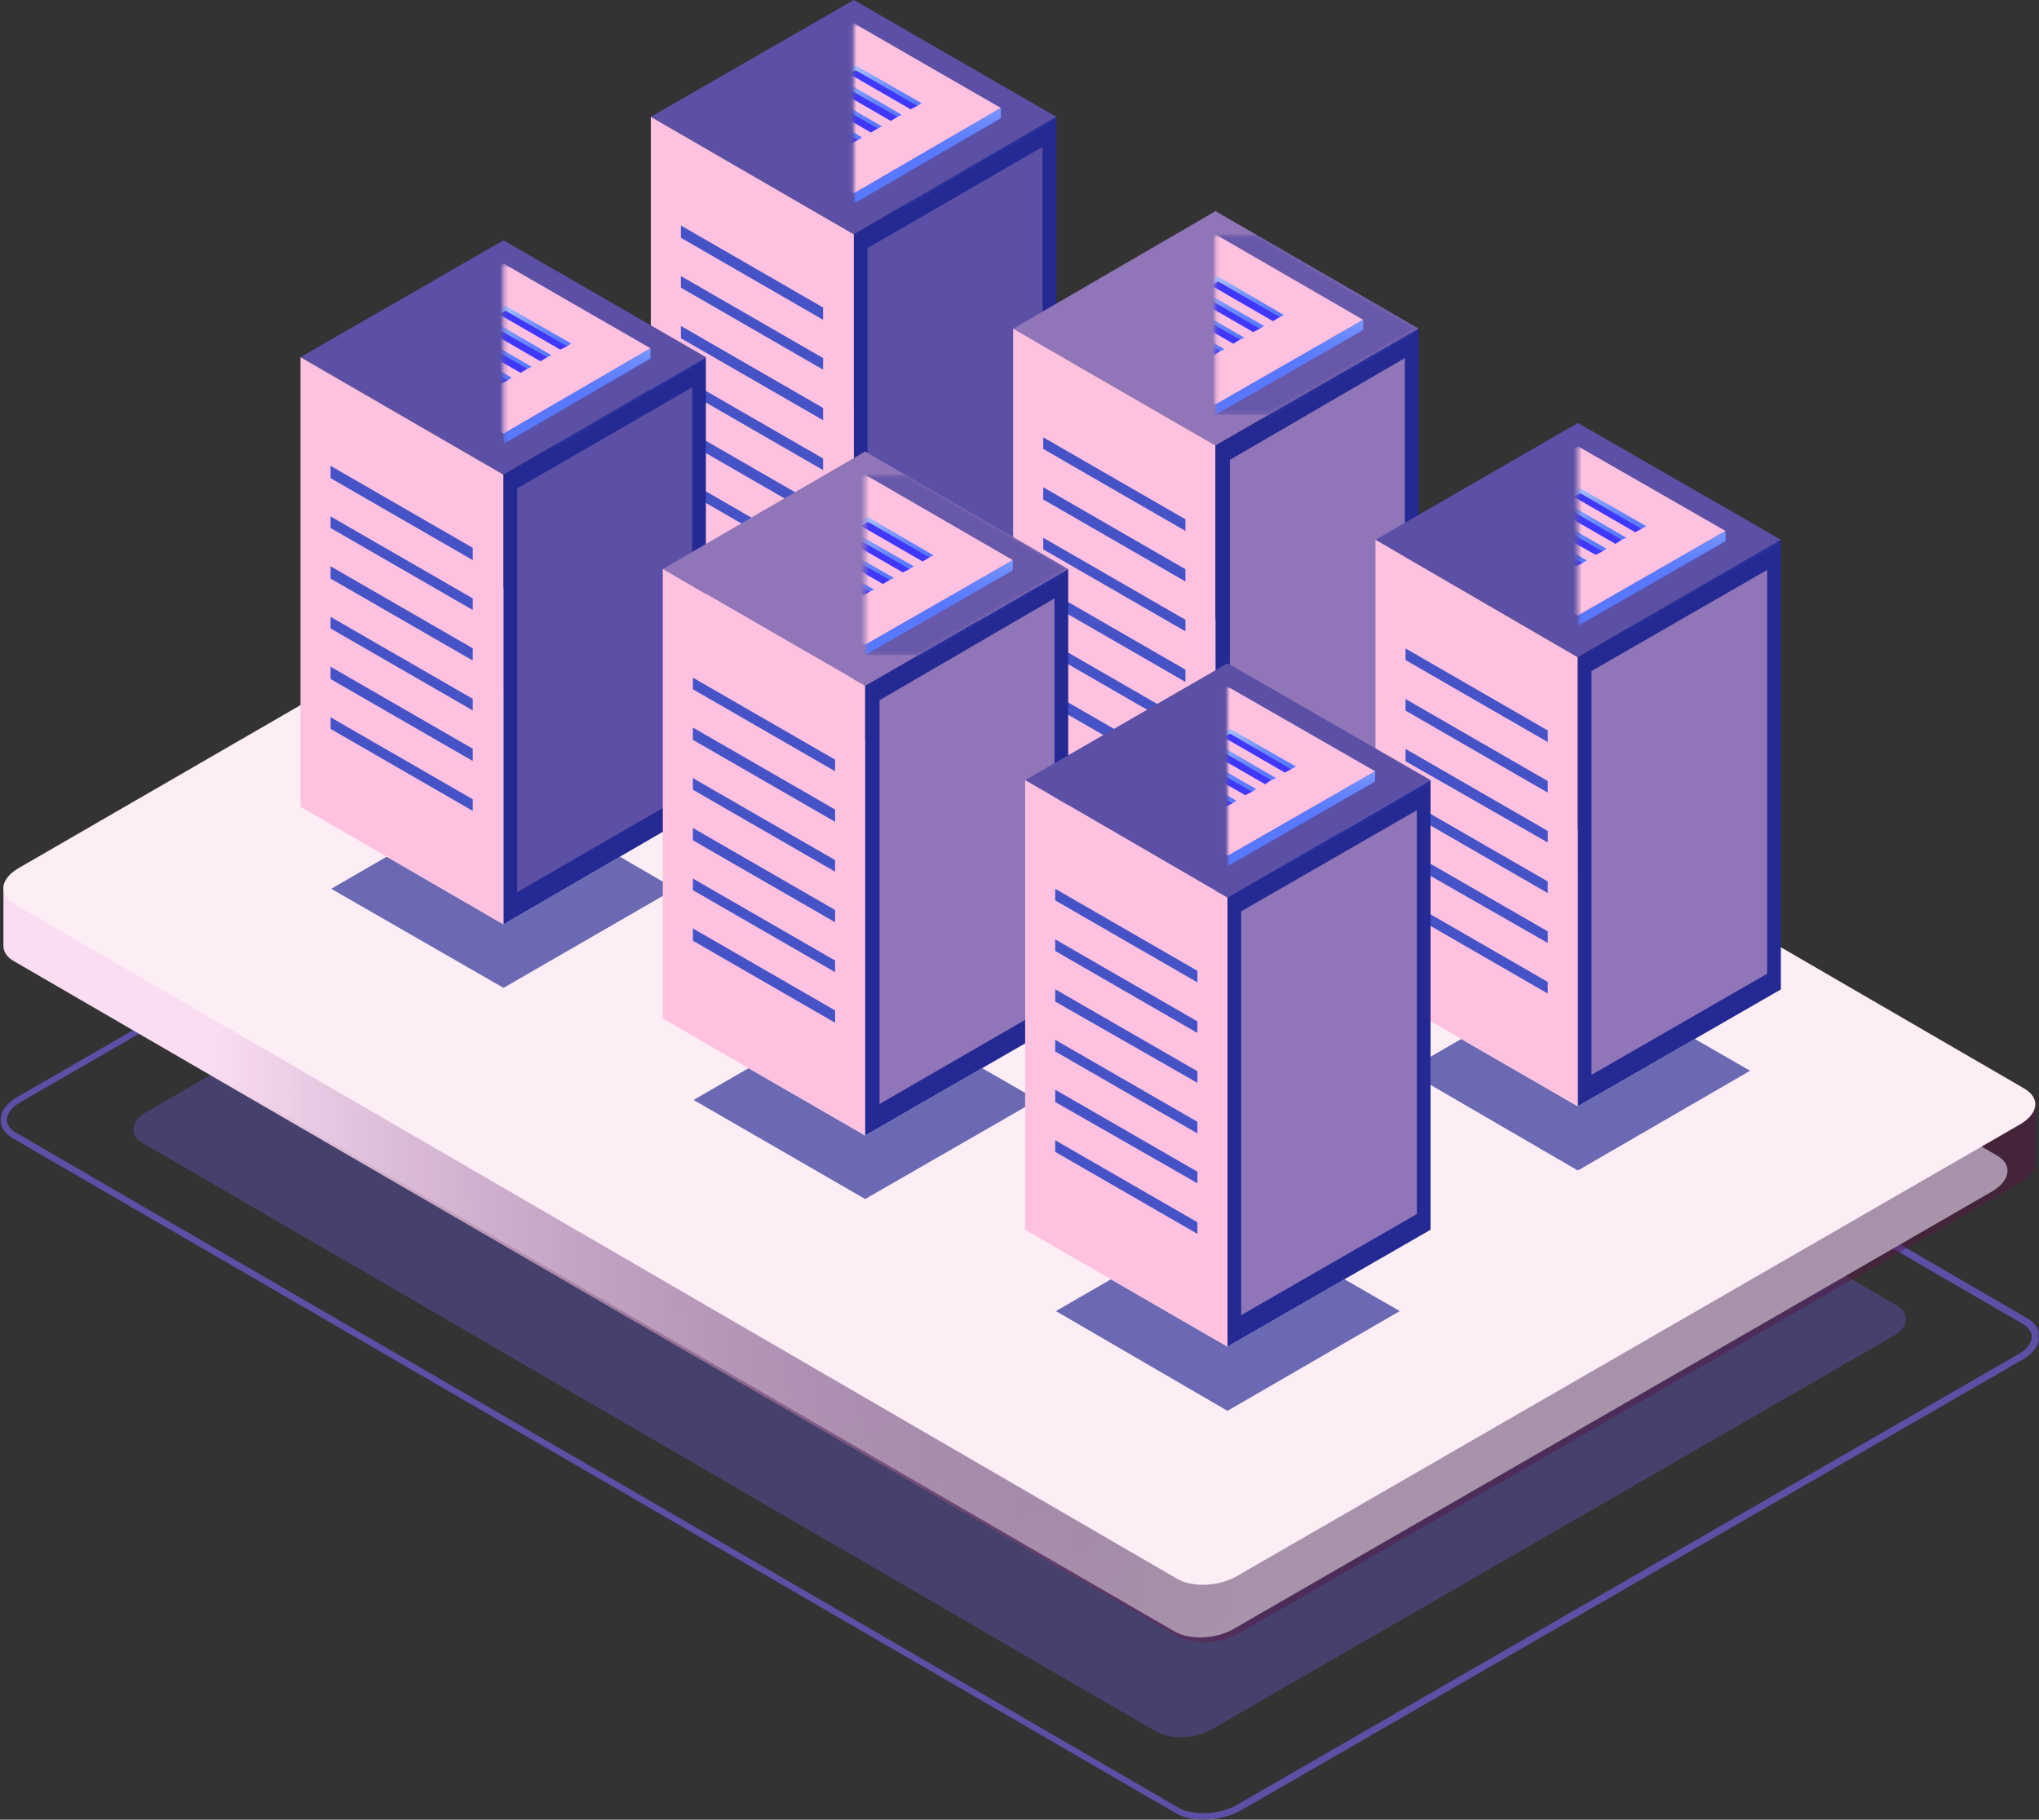
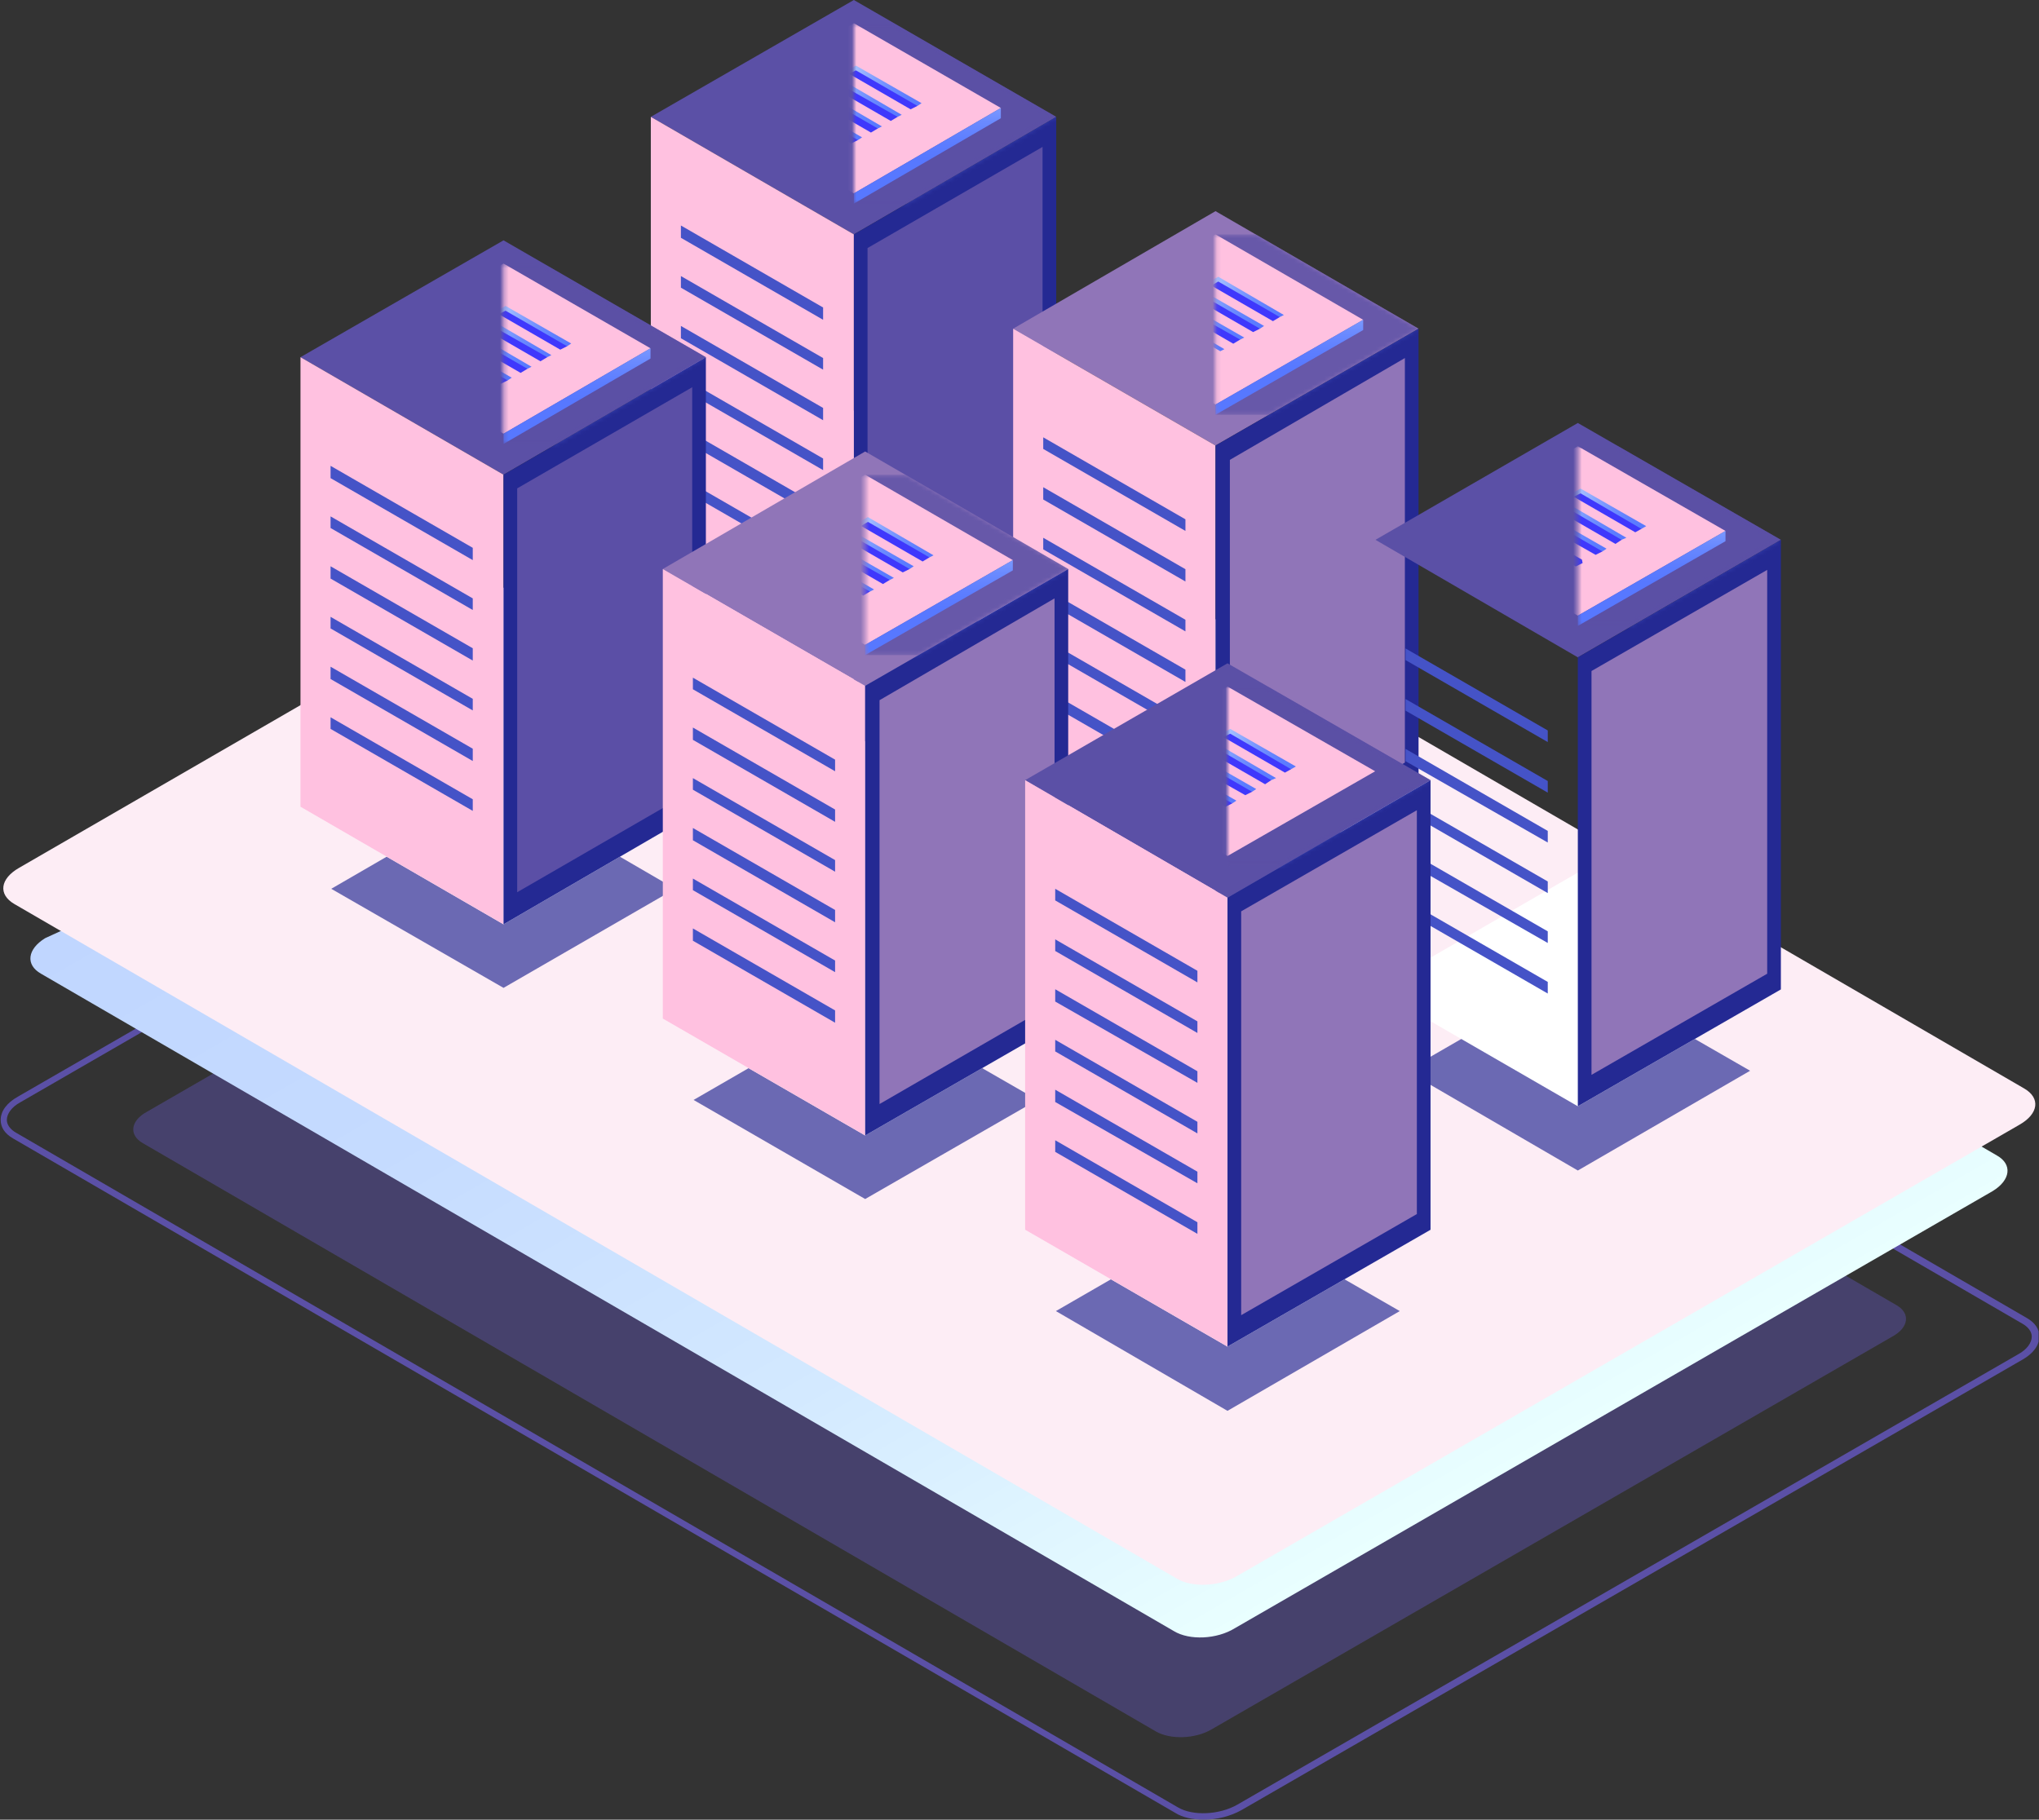
<svg xmlns="http://www.w3.org/2000/svg" width="475" height="424" fill="none">
  <rect width="100%" height="100%" fill="#333333" stroke="none" />
  <g clip-path="url(#clip0)">
    <path fill="#5B50A6" d="M280.454 424c-2.548 0-4.937-.478-6.689-1.592L3.025 265.259C1.116 264.144.16 262.711.16 260.96c0-2.07 1.434-3.981 3.982-5.414l181.873-104.925c4.618-2.547 11.467-2.866 15.448-.637l270.74 157.149c1.911 1.115 2.866 2.548 2.866 4.299 0 2.07-1.433 3.981-3.981 5.414L289.213 421.771c-2.548 1.433-5.733 2.229-8.759 2.229zm-6.052-2.866c3.504 2.07 9.715 1.751 13.856-.637l181.873-104.925c2.071-1.115 3.185-2.707 3.185-4.14 0-1.114-.796-2.229-2.229-3.025l-270.74-157.149c-3.504-2.07-9.715-1.751-13.855.637L4.778 256.82c-2.07 1.115-3.185 2.707-3.185 4.14 0 1.114.796 2.229 2.23 3.025l270.579 157.149z" />
    <path fill="#5B50A6" d="M269.306 403.461L33.284 266.373c-3.344-1.91-2.866-5.254.956-7.324l158.621-91.551c3.823-2.229 9.556-2.388 12.741-.477l236.181 137.087c3.344 1.911 2.866 5.254-.956 7.324l-158.621 91.551c-3.823 2.229-9.556 2.388-12.9.478z" opacity=".5" />
    <path fill="url(#paint0_linear)" d="M273.447 380.055L9.555 226.886c-3.663-2.069-3.185-5.731.956-8.279l176.618-81.042c4.14-2.389 10.511-23.724 14.174-21.495l263.891 153.169c3.663 2.069 3.185 5.732-.955 8.279l-176.618 101.9c-4.141 2.548-10.511 2.866-14.174.637z" />
-     <path fill="url(#paint1_linear)" d="M474.113 257.775l-61.951-3.98-211.177-122.917c-3.822-2.229-10.352-1.911-14.652.637L49.689 210.328.797 207.144v13.215c0 1.433.796 2.707 2.548 3.662l270.74 157.149c3.822 2.229 10.351 1.911 14.651-.637L470.61 275.608c2.229-1.274 3.503-3.025 3.503-4.617v-13.216z" />
    <path fill="#FDEDF5" d="M274.084 367.795L3.344 210.646c-3.822-2.229-3.344-5.891 1.115-8.438L186.173 97.123c4.3-2.547 10.83-2.706 14.652-.637l270.74 157.15c3.822 2.229 3.344 5.891-1.115 8.438L288.576 366.999c-4.3 2.707-10.829 3.026-14.492.796z" />
    <path fill="#5B50A6" d="M198.914 54.612l47.141-27.386L198.914 0l-47.3 27.226 47.3 27.386z" />
    <path fill="#242993" d="M198.914 174.185l39.974-23.086-39.974-23.246-40.133 23.246 40.133 23.086z" opacity=".67" />
    <path fill="#fff" d="M198.914 159.378l47.141-27.386-47.141-27.226-47.3 27.226 47.3 27.386z" />
    <path fill="#FFC1E0" d="M151.614 27.226v104.766l47.3 27.386V54.612l-47.3-27.386z" />
    <path fill="#242993" d="M246.055 27.226v104.766l-47.141 27.386V54.612l47.141-27.386z" />
    <path fill="#9075B8" d="M242.87 34.232v94.098l-40.77 23.565V57.796l40.77-23.564z" opacity=".51" />
    <path fill="#4553C7" d="M158.622 52.542v2.866l33.126 19.106V71.65l-33.126-19.107zm0 11.783v2.706l33.126 19.107V83.43l-33.126-19.106zm0 11.623v2.866l33.126 19.106v-2.866l-33.126-19.106zm0 11.782v2.706l33.126 19.106v-2.706l-33.126-19.107zm0 11.623v2.866l33.126 19.106v-2.866l-33.126-19.106zm0 11.782v2.706l33.126 19.107v-2.707l-33.126-19.106z" />
    <mask id="a" width="49" height="43" x="198" y="5" maskUnits="userSpaceOnUse">
      <path fill="url(#paint2_linear)" d="M198.914 47.447h12.422l34.719-20.22-37.904-21.813h-9.237v42.034z" />
    </mask>
    <g mask="url(#a)">
      <path fill="#5B50A6" d="M198.914 47.447h12.422l34.719-20.22-37.904-21.813h-9.237v42.034z" opacity=".78" />
      <path fill="#FFC1E0" d="M198.914 45.06l34.241-19.903-34.241-19.743-34.399 19.743 34.399 19.902z" />
      <path fill="url(#paint3_linear)" d="M233.155 25.157v2.389l-34.241 19.902V45.06l34.241-19.903z" />
      <path fill="#3F38FC" d="M212.133 25.475l1.593-.797-.159-.796-14.174-8.12-1.912.956.319.477 14.333 8.28z" />
      <path fill="url(#paint4_linear)" d="M199.392 16.4l-1.593.795-.955-.477 2.548-1.433 15.289 8.757-.956.637-14.333-8.28z" />
      <path fill="#3F38FC" d="M207.515 28.181l1.593-.955-.16-.637-14.174-8.28-1.911.956.319.637 14.333 8.279z" />
      <path fill="url(#paint5_linear)" d="M194.774 19.106l-1.593.796-.955-.478 2.548-1.592 15.289 8.916-.956.478-14.333-8.12z" />
      <path fill="#3F38FC" d="M202.897 30.888l1.593-.955-.16-.637-14.174-8.28-1.911.956.319.636 14.333 8.28z" />
      <path fill="url(#paint6_linear)" d="M190.156 21.653l-1.593.956-.956-.637 2.549-1.433 15.288 8.916-.955.478-14.333-8.28z" />
      <path fill="#3F38FC" d="M198.278 33.436l1.592-.797-.159-.796-14.015-8.12-2.07.956.478.477 14.174 8.28z" />
      <path fill="url(#paint7_linear)" d="M185.536 24.36l-1.433.796-1.115-.477 2.548-1.433 15.289 8.757-.955.637-14.334-8.28z" />
      <path fill="#4553C7" d="M246.055 115.433l-47.141-28.5V54.612l47.141-27.386v88.207z" opacity=".51" />
      <path fill="url(#paint8_linear)" d="M240.321 34.869c0-1.274.797-2.707 1.911-3.184.478-.319.956-.319 1.274-.16l1.275.797h-.797v.477c0 1.274-.796 2.707-1.911 3.185-.159.159-.318.159-.478.159l.319.796-1.274-.796c0-.16-.319-.637-.319-1.274z" />
      <path fill="url(#paint9_linear)" d="M241.755 35.665c0 1.274.796 1.752 1.911 1.115s1.911-2.07 1.911-3.185c0-1.114-.796-1.751-1.911-1.114-1.115.637-1.911 2.07-1.911 3.184z" />
      <path fill="#3F38FC" d="M242.551 35.187c0 .637.478.956 1.115.637.637-.318 1.114-1.114 1.114-1.91 0-.637-.477-.956-1.114-.637-.637.318-1.115 1.273-1.115 1.91z" />
    </g>
    <path fill="#9075B8" d="M283.162 103.811l47.3-27.226-47.3-27.386-47.141 27.386 47.141 27.226z" />
    <path fill="#242993" d="M283.162 223.385l40.134-23.087-40.134-23.087-39.974 23.087 39.974 23.087z" opacity=".67" />
    <path fill="#fff" d="M283.162 208.577l47.3-27.226-47.3-27.386-47.141 27.386 47.141 27.226z" />
    <path fill="#FFC1E0" d="M236.021 76.585V181.35l47.141 27.226V103.811l-47.141-27.226z" />
    <path fill="#242993" d="M330.462 76.585V181.35l-47.3 27.226V103.811l47.3-27.226z" />
    <path fill="#F8BEDB" d="M327.277 83.431v94.258l-40.77 23.564v-94.098l40.77-23.724z" opacity=".51" />
    <path fill="#4553C7" d="M243.029 101.9v2.707l33.126 19.106v-2.707L243.029 101.9zm0 11.624v2.866l33.126 19.106v-2.866l-33.126-19.106zm0 11.781v2.707l33.126 19.106v-2.706l-33.126-19.107zm0 11.623v2.866l33.126 19.106v-2.865l-33.126-19.107zm0 11.783v2.707l33.126 19.106v-2.707l-33.126-19.106zm0 11.623v2.866l33.126 19.106v-2.866l-33.126-19.106z" />
    <mask id="b" width="48" height="43" x="283" y="54" maskUnits="userSpaceOnUse">
      <path fill="url(#paint10_linear)" d="M283.162 96.647h12.422l34.878-20.062-37.904-21.972h-9.396v42.034z" />
    </mask>
    <g mask="url(#b)">
      <path fill="#5B50A6" d="M283.162 96.647h12.422l34.878-20.062-37.904-21.972h-9.396v42.034z" opacity=".78" />
      <path fill="#FFC1E0" d="M283.162 94.258l34.4-19.743-34.4-19.902-34.24 19.902 34.24 19.743z" />
      <path fill="url(#paint11_linear)" d="M317.562 74.515v2.388l-34.4 19.743v-2.388l34.4-19.743z" />
      <path fill="#3F38FC" d="M296.54 74.833l1.593-.956-.159-.636-14.174-8.28-1.911.956.318.636 14.333 8.28z" />
      <path fill="url(#paint12_linear)" d="M283.799 65.598l-1.592.956-.956-.637 2.548-1.433 15.289 8.916-.956.478-14.333-8.28z" />
      <path fill="#3F38FC" d="M291.921 77.38l1.593-.796-.159-.796-14.174-8.12-1.911.955.318.478 14.333 8.28z" />
      <path fill="url(#paint13_linear)" d="M279.18 68.305l-1.593.796-.955-.477 2.548-1.433 15.289 8.757-.956.637-14.333-8.28z" />
      <path fill="#3F38FC" d="M287.304 80.088l1.593-.956-.16-.637-14.174-8.279-1.911.955.319.637 14.333 8.28z" />
      <path fill="url(#paint14_linear)" d="M274.563 71.012l-1.593.796-.955-.478 2.548-1.433 15.289 8.757-.956.478-14.333-8.12z" />
-       <path fill="#3F38FC" d="M282.685 82.794l1.593-.956-.16-.636-14.174-8.28-1.911.956.319.636 14.333 8.28z" />
      <path fill="url(#paint15_linear)" d="M269.944 73.56l-1.593.954-.955-.636 2.548-1.433 15.289 8.916-.956.478-14.333-8.28z" />
      <path fill="#4553C7" d="M330.462 164.792l-47.3-28.659v-32.322l47.3-27.226v88.207z" opacity=".51" />
      <path fill="url(#paint16_linear)" d="M324.729 84.227c0-1.274.796-2.707 1.911-3.184.477-.319.955-.319 1.274-.16l1.274.796h-.797v.478c0 1.274-.796 2.707-1.911 3.184-.159.16-.318.16-.477.16l.318.796-1.274-.796c0-.319-.318-.637-.318-1.274z" />
      <path fill="url(#paint17_linear)" d="M326.162 85.023c0 1.274.796 1.751 1.911 1.115 1.115-.637 1.911-2.07 1.911-3.185 0-1.114-.796-1.751-1.911-1.114-1.115.477-1.911 1.91-1.911 3.184z" />
      <path fill="#3F38FC" d="M326.958 84.545c0 .637.478.955 1.115.637.637-.319 1.115-1.115 1.115-1.91 0-.638-.478-.956-1.115-.638-.637.319-1.115 1.115-1.115 1.911z" />
    </g>
    <path fill="#5B50A6" d="M367.568 153.169l47.3-27.386-47.3-27.226-47.14 27.226 47.14 27.386z" />
    <path fill="#242993" d="M367.568 272.742l40.133-23.246-40.133-23.087-39.974 23.087 39.974 23.246z" opacity=".67" />
    <path fill="#fff" d="M367.568 257.776l47.3-27.227-47.3-27.226-47.14 27.226 47.14 27.227z" />
-     <path fill="#FFC1E0" d="M320.428 125.783v104.766l47.14 27.226V153.169l-47.14-27.386z" />
    <path fill="#242993" d="M414.868 125.783v104.766l-47.3 27.226V153.169l47.3-27.386z" />
    <path fill="#F8BEDB" d="M411.682 132.789v94.098l-40.929 23.565v-94.099l40.929-23.564z" opacity=".51" />
    <path fill="#4553C7" d="M327.436 151.099v2.707l33.125 19.106v-2.707l-33.125-19.106zm0 11.783v2.706l33.125 19.107v-2.707l-33.125-19.106zm0 11.622v2.866l33.125 18.947v-2.706l-33.125-19.107zm0 11.782v2.707l33.125 19.106v-2.707l-33.125-19.106zm0 11.624v2.866l33.125 18.947v-2.707l-33.125-19.106zm0 11.781v2.707l33.125 19.106v-2.706l-33.125-19.107z" />
    <mask id="c" width="48" height="43" x="367" y="103" maskUnits="userSpaceOnUse">
      <path fill="url(#paint18_linear)" d="M367.568 145.845h12.423l34.877-20.061-37.903-21.813h-9.397v41.874z" />
    </mask>
    <g mask="url(#c)">
      <path fill="#5B50A5" d="M367.568 145.845h12.423l34.877-20.061-37.903-21.813h-9.397v41.874z" opacity=".78" />
      <path fill="#FFC1E0" d="M367.568 143.457l34.4-19.743-34.4-19.743-34.241 19.743 34.241 19.743z" />
      <path fill="url(#paint19_linear)" d="M401.967 123.714v2.388l-34.4 19.743v-2.388l34.4-19.743z" />
      <path fill="#3F38FC" d="M380.947 124.031l1.433-.796v-.796l-14.174-8.12-1.911.796.318.637 14.334 8.279z" />
      <path fill="url(#paint20_linear)" d="M368.205 114.956l-1.592.796-.956-.477 2.548-1.433 15.289 8.757-1.115.636-14.174-8.279z" />
      <path fill="#3F38FC" d="M376.327 126.738l1.434-.955v-.637l-14.174-8.28-1.911.956.318.636 14.333 8.28z" />
      <path fill="url(#paint21_linear)" d="M363.586 117.503l-1.592.956-.956-.637 2.548-1.433 15.289 8.916-1.115.478-14.174-8.28z" />
      <path fill="#3F38FC" d="M371.71 129.285l1.593-.796-.159-.796-14.174-8.12-1.911.955.318.637 14.333 8.12z" />
      <path fill="url(#paint22_linear)" d="M358.969 120.21l-1.593.955-.955-.636 2.548-1.433 15.289 8.757-.956.637-14.333-8.28z" />
      <path fill="#3F38FC" d="M367.091 131.992l1.593-.796-.159-.796-14.174-8.12-1.912.796.319.637 14.333 8.279z" />
-       <path fill="url(#paint23_linear)" d="M354.35 122.917l-1.593.796-.955-.478 2.548-1.433 15.289 8.758-.956.636-14.333-8.279z" />
      <path fill="#4553C7" d="M414.868 213.99l-47.3-28.5v-32.321l47.3-27.386v88.207z" opacity=".51" />
      <path fill="url(#paint24_linear)" d="M409.135 133.426c0-1.274.796-2.707 1.911-3.185.478-.318.955-.318 1.274-.159l1.274.796h-.796v.478c0 1.274-.797 2.707-1.911 3.184-.16.16-.319.16-.478.16l.318.796-1.274-.796c-.159-.16-.318-.637-.318-1.274z" />
      <path fill="url(#paint25_linear)" d="M410.408 134.222c0 1.274.796 1.751 1.911 1.114 1.115-.636 1.911-2.069 1.911-3.184 0-1.274-.796-1.751-1.911-1.114-.955.477-1.911 2.069-1.911 3.184z" />
      <path fill="#3F38FC" d="M411.205 133.744c0 .637.478.955 1.115.637.637-.319 1.115-1.115 1.115-1.911 0-.637-.478-.955-1.115-.637-.478.478-1.115 1.274-1.115 1.911z" />
    </g>
    <path fill="#5B50A6" d="M117.3 110.612l47.14-27.386L117.3 56 70 83.226l47.3 27.386z" />
    <path fill="#242993" d="M117.3 230.185l39.974-23.086-39.974-23.246-40.133 23.246 40.133 23.086z" opacity=".67" />
    <path fill="#fff" d="M117.3 215.378l47.14-27.386-47.14-27.226L70 187.992l47.3 27.386z" />
    <path fill="#FFC1E0" d="M70 83.226v104.766l47.3 27.386V110.612L70 83.226z" />
    <path fill="#242993" d="M164.44 83.226v104.766l-47.14 27.386V110.612l47.14-27.386z" />
    <path fill="#9075B8" d="M161.256 90.232v94.098l-40.771 23.565v-94.099l40.771-23.564z" opacity=".51" />
    <path fill="#4553C7" d="M77.008 108.542v2.866l33.126 19.106v-2.865l-33.126-19.107zm0 11.783v2.706l33.126 19.107v-2.707l-33.126-19.106zm0 11.623v2.866l33.126 19.106v-2.866l-33.126-19.106zm0 11.781v2.707l33.126 19.106v-2.706l-33.126-19.107zm0 11.624v2.866l33.126 19.106v-2.866l-33.126-19.106zm0 11.782v2.706l33.126 19.107v-2.707l-33.126-19.106z" />
    <mask id="d" width="48" height="43" x="117" y="61" maskUnits="userSpaceOnUse">
      <path fill="url(#paint26_linear)" d="M117.3 103.448h12.422l34.718-20.221-37.903-21.813H117.3v42.034z" />
    </mask>
    <g mask="url(#d)">
      <path fill="#5B50A6" d="M117.3 103.448h12.422l34.718-20.221-37.903-21.813H117.3v42.034z" opacity=".78" />
      <path fill="#FFC1E0" d="M117.3 101.059l34.241-19.902L117.3 61.414 82.9 81.157l34.4 19.902z" />
      <path fill="url(#paint27_linear)" d="M151.54 81.157v2.389l-34.24 19.902v-2.388l34.24-19.903z" />
      <path fill="#3F38FC" d="M130.519 81.475l1.593-.796-.16-.797-14.174-8.12-1.911.956.319.477 14.333 8.28z" />
      <path fill="url(#paint28_linear)" d="M117.778 72.4l-1.593.795-.956-.477 2.549-1.433 15.288 8.757-.955.637-14.333-8.28z" />
      <path fill="#3F38FC" d="M125.901 84.181l1.592-.955-.159-.637-14.174-8.28-1.911.956.319.637 14.333 8.279z" />
      <path fill="url(#paint29_linear)" d="M113.159 75.106l-1.592.796-.956-.478 2.548-1.592 15.289 8.916-.955.478-14.334-8.12z" />
      <path fill="#3F38FC" d="M121.283 86.888l1.592-.955-.159-.637-14.174-8.28-1.911.956.318.637 14.334 8.279z" />
      <path fill="url(#paint30_linear)" d="M108.541 77.653l-1.592.956-.956-.637 2.548-1.433 15.289 8.916-.955.478-14.334-8.28z" />
      <path fill="#3F38FC" d="M116.663 89.436l1.593-.797-.159-.796-14.015-8.12-2.07.956.477.477 14.174 8.28z" />
      <path fill="url(#paint31_linear)" d="M103.922 80.36l-1.433.796-1.115-.477 2.548-1.433 15.289 8.757-.956.637-14.333-8.28z" />
      <path fill="#4553C7" d="M164.44 171.433l-47.14-28.5v-32.321l47.14-27.386v88.207z" opacity=".51" />
      <path fill="url(#paint32_linear)" d="M158.707 90.869c0-1.274.796-2.707 1.911-3.184.478-.319.956-.319 1.274-.16l1.274.796h-.796v.478c0 1.274-.796 2.707-1.911 3.185-.159.159-.319.159-.478.159l.319.796-1.274-.796c0-.16-.319-.637-.319-1.274z" />
      <path fill="url(#paint33_linear)" d="M160.141 91.665c0 1.274.796 1.751 1.911 1.115 1.115-.637 1.911-2.07 1.911-3.185 0-1.114-.796-1.751-1.911-1.114-1.115.637-1.911 2.07-1.911 3.184z" />
      <path fill="#3F38FC" d="M160.937 91.187c0 .637.477.956 1.114.637.637-.318 1.115-1.114 1.115-1.91 0-.637-.478-.956-1.115-.637-.637.318-1.114 1.273-1.114 1.91z" />
    </g>
    <path fill="#9075B8" d="M201.548 159.811l47.3-27.226-47.3-27.386-47.141 27.386 47.141 27.226z" />
    <path fill="#242993" d="M201.548 279.385l40.133-23.087-40.133-23.087-39.974 23.087 39.974 23.087z" opacity=".67" />
    <path fill="#fff" d="M201.548 264.577l47.3-27.226-47.3-27.386-47.141 27.386 47.141 27.226z" />
    <path fill="#FFC1E0" d="M154.407 132.585v104.766l47.141 27.226V159.811l-47.141-27.226z" />
    <path fill="#242993" d="M248.848 132.585v104.766l-47.3 27.226V159.811l47.3-27.226z" />
    <path fill="#F8BEDB" d="M245.663 139.431v94.258l-40.77 23.564v-94.098l40.77-23.724z" opacity=".51" />
    <path fill="#4553C7" d="M161.415 157.9v2.707l33.126 19.106v-2.707L161.415 157.9zm0 11.624v2.866l33.126 19.106v-2.866l-33.126-19.106zm0 11.782v2.706l33.126 19.106v-2.706l-33.126-19.106zm0 11.622v2.866l33.126 19.106v-2.865l-33.126-19.107zm0 11.783v2.707l33.126 19.106v-2.707l-33.126-19.106zm0 11.623v2.866l33.126 19.106v-2.866l-33.126-19.106z" />
    <mask id="e" width="48" height="43" x="201" y="110" maskUnits="userSpaceOnUse">
      <path fill="url(#paint34_linear)" d="M201.548 152.647h12.422l34.878-20.062-37.904-21.972h-9.396v42.034z" />
    </mask>
    <g mask="url(#e)">
      <path fill="#5B50A6" d="M201.548 152.647h12.422l34.878-20.062-37.904-21.972h-9.396v42.034z" opacity=".78" />
      <path fill="#FFC1E0" d="M201.548 150.258l34.4-19.743-34.4-19.902-34.24 19.902 34.24 19.743z" />
      <path fill="url(#paint35_linear)" d="M235.948 130.515v2.388l-34.4 19.744v-2.389l34.4-19.743z" />
      <path fill="#3F38FC" d="M214.926 130.833l1.593-.955-.159-.637-14.174-8.28-1.912.956.319.636 14.333 8.28z" />
      <path fill="url(#paint36_linear)" d="M202.185 121.598l-1.593.956-.955-.637 2.548-1.433 15.289 8.916-.956.478-14.333-8.28z" />
      <path fill="#3F38FC" d="M210.307 133.38l1.593-.796-.16-.796-14.174-8.12-1.911.955.319.478 14.333 8.279z" />
      <path fill="url(#paint37_linear)" d="M197.566 124.305l-1.593.796-.955-.477 2.548-1.433 15.289 8.757-.956.637-14.333-8.28z" />
      <path fill="#3F38FC" d="M205.69 136.088l1.592-.956-.159-.637-14.174-8.279-1.911.955.319.637 14.333 8.28z" />
      <path fill="url(#paint38_linear)" d="M192.949 127.012l-1.593.796-.956-.478 2.549-1.433 15.288 8.757-.955.478-14.333-8.12z" />
      <path fill="#3F38FC" d="M201.071 138.794l1.592-.956-.159-.636-14.174-8.28-1.911.955.318.637 14.334 8.28z" />
      <path fill="url(#paint39_linear)" d="M188.329 129.559l-1.592.955-.956-.636 2.548-1.433 15.289 8.916-.955.478-14.334-8.28z" />
      <path fill="#4553C7" d="M248.848 220.792l-47.3-28.659v-32.322l47.3-27.226v88.207z" opacity=".51" />
      <path fill="url(#paint40_linear)" d="M243.114 140.227c0-1.274.797-2.707 1.911-3.185.478-.318.956-.318 1.274-.159l1.274.796h-.796v.478c0 1.274-.796 2.707-1.911 3.184-.159.16-.318.16-.478.16l.319.796-1.274-.796c0-.319-.319-.637-.319-1.274z" />
      <path fill="url(#paint41_linear)" d="M244.548 141.023c0 1.274.796 1.751 1.911 1.114 1.115-.636 1.911-2.069 1.911-3.184 0-1.114-.796-1.751-1.911-1.114-1.115.477-1.911 1.91-1.911 3.184z" />
      <path fill="#3F38FC" d="M245.344 140.545c0 .637.478.955 1.115.637.637-.319 1.114-1.115 1.114-1.911 0-.637-.477-.955-1.114-.637-.637.319-1.115 1.115-1.115 1.911z" />
    </g>
    <path fill="#5B50A6" d="M285.954 209.169l47.3-27.386-47.3-27.226-47.141 27.226 47.141 27.386z" />
    <path fill="#242993" d="M285.953 328.742l40.134-23.246-40.134-23.087-39.974 23.087 39.974 23.246z" opacity=".67" />
    <path fill="#fff" d="M285.954 313.776l47.3-27.227-47.3-27.226-47.141 27.226 47.141 27.227z" />
    <path fill="#FFC1E0" d="M238.813 181.783v104.766l47.141 27.226V209.169l-47.141-27.386z" />
    <path fill="#242993" d="M333.254 181.783v104.766l-47.3 27.226V209.169l47.3-27.386z" />
    <path fill="#F8BEDB" d="M330.068 188.789v94.098l-40.929 23.565v-94.099l40.929-23.564z" opacity=".51" />
    <path fill="#4553C7" d="M245.821 207.099v2.707l33.126 19.106v-2.707l-33.126-19.106zm0 11.783v2.706l33.126 19.107v-2.707l-33.126-19.106zm0 11.622v2.866l33.126 18.947v-2.706l-33.126-19.107zm0 11.782v2.707l33.126 19.106v-2.707l-33.126-19.106zm0 11.624v2.866l33.126 18.947v-2.707l-33.126-19.106zm0 11.781v2.707l33.126 19.106v-2.706l-33.126-19.107z" />
    <mask id="f" width="49" height="43" x="285" y="159" maskUnits="userSpaceOnUse">
      <path fill="url(#paint42_linear)" d="M285.954 201.845h12.422l34.878-20.061-37.904-21.813h-9.396v41.874z" />
    </mask>
    <g mask="url(#f)">
      <path fill="#5B50A5" d="M285.954 201.845h12.422l34.878-20.061-37.904-21.813h-9.396v41.874z" opacity=".78" />
      <path fill="#FFC1E0" d="M285.954 199.457l34.399-19.743-34.399-19.743-34.241 19.743 34.241 19.743z" />
-       <path fill="url(#paint43_linear)" d="M320.353 179.714v2.388l-34.4 19.743v-2.388l34.4-19.743z" />
      <path fill="#3F38FC" d="M299.333 180.031l1.433-.796v-.796l-14.174-8.12-1.911.796.318.637 14.334 8.279z" />
      <path fill="url(#paint44_linear)" d="M286.591 170.956l-1.592.796-.956-.477 2.548-1.433 15.289 8.757-1.115.636-14.174-8.279z" />
      <path fill="#3F38FC" d="M294.713 182.738l1.434-.955v-.637l-14.174-8.28-1.911.956.318.636 14.333 8.28z" />
      <path fill="url(#paint45_linear)" d="M281.972 173.503l-1.593.956-.955-.637 2.548-1.433 15.289 8.916-1.115.478-14.174-8.28z" />
      <path fill="#3F38FC" d="M290.096 185.285l1.593-.796-.16-.796-14.174-8.12-1.911.955.319.637 14.333 8.12z" />
      <path fill="url(#paint46_linear)" d="M277.355 176.21l-1.593.955-.955-.636 2.548-1.433 15.289 8.757-.956.637-14.333-8.28z" />
      <path fill="#3F38FC" d="M285.477 187.992l1.593-.796-.16-.796-14.174-8.12-1.911.796.319.637 14.333 8.279z" />
      <path fill="url(#paint47_linear)" d="M272.736 178.917l-1.593.796-.955-.478 2.548-1.433 15.289 8.758-.956.636-14.333-8.279z" />
      <path fill="#4553C7" d="M333.254 269.99l-47.3-28.5v-32.321l47.3-27.386v88.207z" opacity=".51" />
      <path fill="url(#paint48_linear)" d="M327.521 189.426c0-1.274.796-2.707 1.911-3.185.477-.318.955-.318 1.274-.159l1.274.796h-.796v.478c0 1.274-.797 2.707-1.912 3.184-.159.16-.318.16-.477.16l.318.796-1.274-.796c-.159-.16-.318-.637-.318-1.274z" />
      <path fill="url(#paint49_linear)" d="M328.794 190.222c0 1.274.796 1.751 1.911 1.114 1.115-.636 1.911-2.069 1.911-3.184 0-1.274-.796-1.751-1.911-1.114-.956.477-1.911 2.069-1.911 3.184z" />
      <path fill="#3F38FC" d="M329.591 189.744c0 .637.478.955 1.115.637.637-.319 1.114-1.115 1.114-1.911 0-.637-.477-.955-1.114-.637-.478.478-1.115 1.274-1.115 1.911z" />
    </g>
  </g>
  <defs>
    <linearGradient id="paint1_linear" x1="48.963" x2="293.697" y1="256.084" y2="256.084" gradientUnits="userSpaceOnUse">
      <stop stop-color="#FBDDF3" />
      <stop offset="1" stop-color="#571144" stop-opacity=".45" />
    </linearGradient>
    <linearGradient id="paint25_linear" x1="414.245" x2="410.482" y1="133.149" y2="133.149" gradientUnits="userSpaceOnUse">
      <stop stop-color="#5778FF" />
      <stop offset=".178" stop-color="#5C7DFF" />
      <stop offset=".388" stop-color="#6A8AFF" />
      <stop offset=".613" stop-color="#82A0FF" />
      <stop offset=".849" stop-color="#A3BEFF" />
      <stop offset="1" stop-color="#BCD5FF" />
    </linearGradient>
    <linearGradient id="paint2_linear" x1="246.118" x2="198.847" y1="26.398" y2="26.398" gradientUnits="userSpaceOnUse">
      <stop />
      <stop offset=".047" stop-color="#2F2F2F" />
      <stop offset=".098" stop-color="#5A5A5A" />
      <stop offset=".155" stop-color="#828282" />
      <stop offset=".216" stop-color="#A4A4A4" />
      <stop offset=".283" stop-color="silver" />
      <stop offset=".357" stop-color="#D7D7D7" />
      <stop offset=".442" stop-color="#E9E9E9" />
      <stop offset=".544" stop-color="#F6F6F6" />
      <stop offset=".681" stop-color="#FDFDFD" />
      <stop offset="1" stop-color="#fff" />
    </linearGradient>
    <linearGradient id="paint3_linear" x1="215.996" x2="215.996" y1="37.118" y2="14.913" gradientUnits="userSpaceOnUse">
      <stop stop-color="#5778FF" />
      <stop offset=".178" stop-color="#5C7DFF" />
      <stop offset=".388" stop-color="#6A8AFF" />
      <stop offset=".613" stop-color="#82A0FF" />
      <stop offset=".849" stop-color="#A3BEFF" />
      <stop offset="1" stop-color="#BCD5FF" />
    </linearGradient>
    <linearGradient id="paint4_linear" x1="214.645" x2="196.883" y1="19.947" y2="19.947" gradientUnits="userSpaceOnUse">
      <stop stop-color="#5778FF" />
      <stop offset=".178" stop-color="#5C7DFF" />
      <stop offset=".388" stop-color="#6A8AFF" />
      <stop offset=".613" stop-color="#82A0FF" />
      <stop offset=".849" stop-color="#A3BEFF" />
      <stop offset="1" stop-color="#BCD5FF" />
    </linearGradient>
    <linearGradient id="paint5_linear" x1="210.035" x2="192.272" y1="22.599" y2="22.599" gradientUnits="userSpaceOnUse">
      <stop stop-color="#5778FF" />
      <stop offset=".178" stop-color="#5C7DFF" />
      <stop offset=".388" stop-color="#6A8AFF" />
      <stop offset=".613" stop-color="#82A0FF" />
      <stop offset=".849" stop-color="#A3BEFF" />
      <stop offset="1" stop-color="#BCD5FF" />
    </linearGradient>
    <linearGradient id="paint6_linear" x1="205.424" x2="187.662" y1="25.252" y2="25.252" gradientUnits="userSpaceOnUse">
      <stop stop-color="#5778FF" />
      <stop offset=".178" stop-color="#5C7DFF" />
      <stop offset=".388" stop-color="#6A8AFF" />
      <stop offset=".613" stop-color="#82A0FF" />
      <stop offset=".849" stop-color="#A3BEFF" />
      <stop offset="1" stop-color="#BCD5FF" />
    </linearGradient>
    <linearGradient id="paint7_linear" x1="200.813" x2="183.05" y1="27.905" y2="27.905" gradientUnits="userSpaceOnUse">
      <stop stop-color="#5778FF" />
      <stop offset=".178" stop-color="#5C7DFF" />
      <stop offset=".388" stop-color="#6A8AFF" />
      <stop offset=".613" stop-color="#82A0FF" />
      <stop offset=".849" stop-color="#A3BEFF" />
      <stop offset="1" stop-color="#BCD5FF" />
    </linearGradient>
    <linearGradient id="paint8_linear" x1="244.912" x2="240.364" y1="34.161" y2="34.161" gradientUnits="userSpaceOnUse">
      <stop stop-color="#C0D6FF" />
      <stop offset=".298" stop-color="#C5DBFF" />
      <stop offset=".649" stop-color="#D3E9FF" />
      <stop offset="1" stop-color="#E9FFFF" />
    </linearGradient>
    <linearGradient id="paint9_linear" x1="245.466" x2="241.705" y1="34.625" y2="34.625" gradientUnits="userSpaceOnUse">
      <stop stop-color="#5778FF" />
      <stop offset=".178" stop-color="#5C7DFF" />
      <stop offset=".388" stop-color="#6A8AFF" />
      <stop offset=".613" stop-color="#82A0FF" />
      <stop offset=".849" stop-color="#A3BEFF" />
      <stop offset="1" stop-color="#BCD5FF" />
    </linearGradient>
    <linearGradient id="paint10_linear" x1="330.507" x2="283.237" y1="75.661" y2="75.661" gradientUnits="userSpaceOnUse">
      <stop />
      <stop offset=".047" stop-color="#2F2F2F" />
      <stop offset=".098" stop-color="#5A5A5A" />
      <stop offset=".155" stop-color="#828282" />
      <stop offset=".216" stop-color="#A4A4A4" />
      <stop offset=".283" stop-color="silver" />
      <stop offset=".357" stop-color="#D7D7D7" />
      <stop offset=".442" stop-color="#E9E9E9" />
      <stop offset=".544" stop-color="#F6F6F6" />
      <stop offset=".681" stop-color="#FDFDFD" />
      <stop offset="1" stop-color="#fff" />
    </linearGradient>
    <linearGradient id="paint11_linear" x1="300.386" x2="300.386" y1="86.38" y2="64.175" gradientUnits="userSpaceOnUse">
      <stop stop-color="#5778FF" />
      <stop offset=".178" stop-color="#5C7DFF" />
      <stop offset=".388" stop-color="#6A8AFF" />
      <stop offset=".613" stop-color="#82A0FF" />
      <stop offset=".849" stop-color="#A3BEFF" />
      <stop offset="1" stop-color="#BCD5FF" />
    </linearGradient>
    <linearGradient id="paint12_linear" x1="299.035" x2="281.272" y1="69.209" y2="69.209" gradientUnits="userSpaceOnUse">
      <stop stop-color="#5778FF" />
      <stop offset=".178" stop-color="#5C7DFF" />
      <stop offset=".388" stop-color="#6A8AFF" />
      <stop offset=".613" stop-color="#82A0FF" />
      <stop offset=".849" stop-color="#A3BEFF" />
      <stop offset="1" stop-color="#BCD5FF" />
    </linearGradient>
    <linearGradient id="paint13_linear" x1="294.424" x2="276.661" y1="71.862" y2="71.862" gradientUnits="userSpaceOnUse">
      <stop stop-color="#5778FF" />
      <stop offset=".178" stop-color="#5C7DFF" />
      <stop offset=".388" stop-color="#6A8AFF" />
      <stop offset=".613" stop-color="#82A0FF" />
      <stop offset=".849" stop-color="#A3BEFF" />
      <stop offset="1" stop-color="#BCD5FF" />
    </linearGradient>
    <linearGradient id="paint14_linear" x1="289.814" x2="272.052" y1="74.515" y2="74.515" gradientUnits="userSpaceOnUse">
      <stop stop-color="#5778FF" />
      <stop offset=".178" stop-color="#5C7DFF" />
      <stop offset=".388" stop-color="#6A8AFF" />
      <stop offset=".613" stop-color="#82A0FF" />
      <stop offset=".849" stop-color="#A3BEFF" />
      <stop offset="1" stop-color="#BCD5FF" />
    </linearGradient>
    <linearGradient id="paint15_linear" x1="285.203" x2="267.44" y1="77.168" y2="77.168" gradientUnits="userSpaceOnUse">
      <stop stop-color="#5778FF" />
      <stop offset=".178" stop-color="#5C7DFF" />
      <stop offset=".388" stop-color="#6A8AFF" />
      <stop offset=".613" stop-color="#82A0FF" />
      <stop offset=".849" stop-color="#A3BEFF" />
      <stop offset="1" stop-color="#BCD5FF" />
    </linearGradient>
    <linearGradient id="paint16_linear" x1="329.302" x2="324.754" y1="83.423" y2="83.423" gradientUnits="userSpaceOnUse">
      <stop stop-color="#C0D6FF" />
      <stop offset=".298" stop-color="#C5DBFF" />
      <stop offset=".649" stop-color="#D3E9FF" />
      <stop offset="1" stop-color="#E9FFFF" />
    </linearGradient>
    <linearGradient id="paint17_linear" x1="329.856" x2="326.095" y1="83.887" y2="83.887" gradientUnits="userSpaceOnUse">
      <stop stop-color="#5778FF" />
      <stop offset=".178" stop-color="#5C7DFF" />
      <stop offset=".388" stop-color="#6A8AFF" />
      <stop offset=".613" stop-color="#82A0FF" />
      <stop offset=".849" stop-color="#A3BEFF" />
      <stop offset="1" stop-color="#BCD5FF" />
    </linearGradient>
    <linearGradient id="paint18_linear" x1="414.896" x2="367.626" y1="124.923" y2="124.923" gradientUnits="userSpaceOnUse">
      <stop />
      <stop offset=".047" stop-color="#2F2F2F" />
      <stop offset=".098" stop-color="#5A5A5A" />
      <stop offset=".155" stop-color="#828282" />
      <stop offset=".216" stop-color="#A4A4A4" />
      <stop offset=".283" stop-color="silver" />
      <stop offset=".357" stop-color="#D7D7D7" />
      <stop offset=".442" stop-color="#E9E9E9" />
      <stop offset=".544" stop-color="#F6F6F6" />
      <stop offset=".681" stop-color="#FDFDFD" />
      <stop offset="1" stop-color="#fff" />
    </linearGradient>
    <linearGradient id="paint19_linear" x1="384.774" x2="384.774" y1="135.643" y2="113.438" gradientUnits="userSpaceOnUse">
      <stop stop-color="#5778FF" />
      <stop offset=".178" stop-color="#5C7DFF" />
      <stop offset=".388" stop-color="#6A8AFF" />
      <stop offset=".613" stop-color="#82A0FF" />
      <stop offset=".849" stop-color="#A3BEFF" />
      <stop offset="1" stop-color="#BCD5FF" />
    </linearGradient>
    <linearGradient id="paint20_linear" x1="383.424" x2="365.661" y1="118.471" y2="118.471" gradientUnits="userSpaceOnUse">
      <stop stop-color="#5778FF" />
      <stop offset=".178" stop-color="#5C7DFF" />
      <stop offset=".388" stop-color="#6A8AFF" />
      <stop offset=".613" stop-color="#82A0FF" />
      <stop offset=".849" stop-color="#A3BEFF" />
      <stop offset="1" stop-color="#BCD5FF" />
    </linearGradient>
    <linearGradient id="paint21_linear" x1="378.813" x2="361.05" y1="121.124" y2="121.124" gradientUnits="userSpaceOnUse">
      <stop stop-color="#5778FF" />
      <stop offset=".178" stop-color="#5C7DFF" />
      <stop offset=".388" stop-color="#6A8AFF" />
      <stop offset=".613" stop-color="#82A0FF" />
      <stop offset=".849" stop-color="#A3BEFF" />
      <stop offset="1" stop-color="#BCD5FF" />
    </linearGradient>
    <linearGradient id="paint22_linear" x1="374.203" x2="356.44" y1="123.777" y2="123.777" gradientUnits="userSpaceOnUse">
      <stop stop-color="#5778FF" />
      <stop offset=".178" stop-color="#5C7DFF" />
      <stop offset=".388" stop-color="#6A8AFF" />
      <stop offset=".613" stop-color="#82A0FF" />
      <stop offset=".849" stop-color="#A3BEFF" />
      <stop offset="1" stop-color="#BCD5FF" />
    </linearGradient>
    <linearGradient id="paint23_linear" x1="369.591" x2="351.829" y1="126.43" y2="126.43" gradientUnits="userSpaceOnUse">
      <stop stop-color="#5778FF" />
      <stop offset=".178" stop-color="#5C7DFF" />
      <stop offset=".388" stop-color="#6A8AFF" />
      <stop offset=".613" stop-color="#82A0FF" />
      <stop offset=".849" stop-color="#A3BEFF" />
      <stop offset="1" stop-color="#BCD5FF" />
    </linearGradient>
    <linearGradient id="paint24_linear" x1="413.692" x2="409.143" y1="132.686" y2="132.686" gradientUnits="userSpaceOnUse">
      <stop stop-color="#C0D6FF" />
      <stop offset=".298" stop-color="#C5DBFF" />
      <stop offset=".649" stop-color="#D3E9FF" />
      <stop offset="1" stop-color="#E9FFFF" />
    </linearGradient>
    <linearGradient id="paint0_linear" x1="98.512" x2="237.424" y1="167.921" y2="408.576" gradientUnits="userSpaceOnUse">
      <stop stop-color="#C0D6FF" />
      <stop offset=".298" stop-color="#C5DBFF" />
      <stop offset=".649" stop-color="#D3E9FF" />
      <stop offset="1" stop-color="#E9FFFF" />
    </linearGradient>
    <linearGradient id="paint26_linear" x1="164.503" x2="117.233" y1="82.398" y2="82.398" gradientUnits="userSpaceOnUse">
      <stop />
      <stop offset=".047" stop-color="#2F2F2F" />
      <stop offset=".098" stop-color="#5A5A5A" />
      <stop offset=".155" stop-color="#828282" />
      <stop offset=".216" stop-color="#A4A4A4" />
      <stop offset=".283" stop-color="silver" />
      <stop offset=".357" stop-color="#D7D7D7" />
      <stop offset=".442" stop-color="#E9E9E9" />
      <stop offset=".544" stop-color="#F6F6F6" />
      <stop offset=".681" stop-color="#FDFDFD" />
      <stop offset="1" stop-color="#fff" />
    </linearGradient>
    <linearGradient id="paint27_linear" x1="134.382" x2="134.382" y1="93.118" y2="70.913" gradientUnits="userSpaceOnUse">
      <stop stop-color="#5778FF" />
      <stop offset=".178" stop-color="#5C7DFF" />
      <stop offset=".388" stop-color="#6A8AFF" />
      <stop offset=".613" stop-color="#82A0FF" />
      <stop offset=".849" stop-color="#A3BEFF" />
      <stop offset="1" stop-color="#BCD5FF" />
    </linearGradient>
    <linearGradient id="paint28_linear" x1="133.031" x2="115.269" y1="75.947" y2="75.947" gradientUnits="userSpaceOnUse">
      <stop stop-color="#5778FF" />
      <stop offset=".178" stop-color="#5C7DFF" />
      <stop offset=".388" stop-color="#6A8AFF" />
      <stop offset=".613" stop-color="#82A0FF" />
      <stop offset=".849" stop-color="#A3BEFF" />
      <stop offset="1" stop-color="#BCD5FF" />
    </linearGradient>
    <linearGradient id="paint29_linear" x1="128.421" x2="110.658" y1="78.599" y2="78.599" gradientUnits="userSpaceOnUse">
      <stop stop-color="#5778FF" />
      <stop offset=".178" stop-color="#5C7DFF" />
      <stop offset=".388" stop-color="#6A8AFF" />
      <stop offset=".613" stop-color="#82A0FF" />
      <stop offset=".849" stop-color="#A3BEFF" />
      <stop offset="1" stop-color="#BCD5FF" />
    </linearGradient>
    <linearGradient id="paint30_linear" x1="123.81" x2="106.047" y1="81.252" y2="81.252" gradientUnits="userSpaceOnUse">
      <stop stop-color="#5778FF" />
      <stop offset=".178" stop-color="#5C7DFF" />
      <stop offset=".388" stop-color="#6A8AFF" />
      <stop offset=".613" stop-color="#82A0FF" />
      <stop offset=".849" stop-color="#A3BEFF" />
      <stop offset="1" stop-color="#BCD5FF" />
    </linearGradient>
    <linearGradient id="paint31_linear" x1="119.199" x2="101.436" y1="83.906" y2="83.906" gradientUnits="userSpaceOnUse">
      <stop stop-color="#5778FF" />
      <stop offset=".178" stop-color="#5C7DFF" />
      <stop offset=".388" stop-color="#6A8AFF" />
      <stop offset=".613" stop-color="#82A0FF" />
      <stop offset=".849" stop-color="#A3BEFF" />
      <stop offset="1" stop-color="#BCD5FF" />
    </linearGradient>
    <linearGradient id="paint32_linear" x1="163.298" x2="158.75" y1="90.161" y2="90.161" gradientUnits="userSpaceOnUse">
      <stop stop-color="#C0D6FF" />
      <stop offset=".298" stop-color="#C5DBFF" />
      <stop offset=".649" stop-color="#D3E9FF" />
      <stop offset="1" stop-color="#E9FFFF" />
    </linearGradient>
    <linearGradient id="paint33_linear" x1="163.852" x2="160.091" y1="90.625" y2="90.625" gradientUnits="userSpaceOnUse">
      <stop stop-color="#5778FF" />
      <stop offset=".178" stop-color="#5C7DFF" />
      <stop offset=".388" stop-color="#6A8AFF" />
      <stop offset=".613" stop-color="#82A0FF" />
      <stop offset=".849" stop-color="#A3BEFF" />
      <stop offset="1" stop-color="#BCD5FF" />
    </linearGradient>
    <linearGradient id="paint34_linear" x1="248.893" x2="201.623" y1="131.661" y2="131.661" gradientUnits="userSpaceOnUse">
      <stop />
      <stop offset=".047" stop-color="#2F2F2F" />
      <stop offset=".098" stop-color="#5A5A5A" />
      <stop offset=".155" stop-color="#828282" />
      <stop offset=".216" stop-color="#A4A4A4" />
      <stop offset=".283" stop-color="silver" />
      <stop offset=".357" stop-color="#D7D7D7" />
      <stop offset=".442" stop-color="#E9E9E9" />
      <stop offset=".544" stop-color="#F6F6F6" />
      <stop offset=".681" stop-color="#FDFDFD" />
      <stop offset="1" stop-color="#fff" />
    </linearGradient>
    <linearGradient id="paint35_linear" x1="218.772" x2="218.772" y1="142.38" y2="120.175" gradientUnits="userSpaceOnUse">
      <stop stop-color="#5778FF" />
      <stop offset=".178" stop-color="#5C7DFF" />
      <stop offset=".388" stop-color="#6A8AFF" />
      <stop offset=".613" stop-color="#82A0FF" />
      <stop offset=".849" stop-color="#A3BEFF" />
      <stop offset="1" stop-color="#BCD5FF" />
    </linearGradient>
    <linearGradient id="paint36_linear" x1="217.42" x2="199.658" y1="125.209" y2="125.209" gradientUnits="userSpaceOnUse">
      <stop stop-color="#5778FF" />
      <stop offset=".178" stop-color="#5C7DFF" />
      <stop offset=".388" stop-color="#6A8AFF" />
      <stop offset=".613" stop-color="#82A0FF" />
      <stop offset=".849" stop-color="#A3BEFF" />
      <stop offset="1" stop-color="#BCD5FF" />
    </linearGradient>
    <linearGradient id="paint37_linear" x1="212.809" x2="195.047" y1="127.862" y2="127.862" gradientUnits="userSpaceOnUse">
      <stop stop-color="#5778FF" />
      <stop offset=".178" stop-color="#5C7DFF" />
      <stop offset=".388" stop-color="#6A8AFF" />
      <stop offset=".613" stop-color="#82A0FF" />
      <stop offset=".849" stop-color="#A3BEFF" />
      <stop offset="1" stop-color="#BCD5FF" />
    </linearGradient>
    <linearGradient id="paint38_linear" x1="208.2" x2="190.437" y1="130.515" y2="130.515" gradientUnits="userSpaceOnUse">
      <stop stop-color="#5778FF" />
      <stop offset=".178" stop-color="#5C7DFF" />
      <stop offset=".388" stop-color="#6A8AFF" />
      <stop offset=".613" stop-color="#82A0FF" />
      <stop offset=".849" stop-color="#A3BEFF" />
      <stop offset="1" stop-color="#BCD5FF" />
    </linearGradient>
    <linearGradient id="paint39_linear" x1="203.589" x2="185.826" y1="133.168" y2="133.168" gradientUnits="userSpaceOnUse">
      <stop stop-color="#5778FF" />
      <stop offset=".178" stop-color="#5C7DFF" />
      <stop offset=".388" stop-color="#6A8AFF" />
      <stop offset=".613" stop-color="#82A0FF" />
      <stop offset=".849" stop-color="#A3BEFF" />
      <stop offset="1" stop-color="#BCD5FF" />
    </linearGradient>
    <linearGradient id="paint40_linear" x1="247.688" x2="243.14" y1="139.423" y2="139.423" gradientUnits="userSpaceOnUse">
      <stop stop-color="#C0D6FF" />
      <stop offset=".298" stop-color="#C5DBFF" />
      <stop offset=".649" stop-color="#D3E9FF" />
      <stop offset="1" stop-color="#E9FFFF" />
    </linearGradient>
    <linearGradient id="paint41_linear" x1="248.242" x2="244.481" y1="139.887" y2="139.887" gradientUnits="userSpaceOnUse">
      <stop stop-color="#5778FF" />
      <stop offset=".178" stop-color="#5C7DFF" />
      <stop offset=".388" stop-color="#6A8AFF" />
      <stop offset=".613" stop-color="#82A0FF" />
      <stop offset=".849" stop-color="#A3BEFF" />
      <stop offset="1" stop-color="#BCD5FF" />
    </linearGradient>
    <linearGradient id="paint42_linear" x1="333.282" x2="286.011" y1="180.923" y2="180.923" gradientUnits="userSpaceOnUse">
      <stop />
      <stop offset=".047" stop-color="#2F2F2F" />
      <stop offset=".098" stop-color="#5A5A5A" />
      <stop offset=".155" stop-color="#828282" />
      <stop offset=".216" stop-color="#A4A4A4" />
      <stop offset=".283" stop-color="silver" />
      <stop offset=".357" stop-color="#D7D7D7" />
      <stop offset=".442" stop-color="#E9E9E9" />
      <stop offset=".544" stop-color="#F6F6F6" />
      <stop offset=".681" stop-color="#FDFDFD" />
      <stop offset="1" stop-color="#fff" />
    </linearGradient>
    <linearGradient id="paint43_linear" x1="303.16" x2="303.16" y1="191.643" y2="169.438" gradientUnits="userSpaceOnUse">
      <stop stop-color="#5778FF" />
      <stop offset=".178" stop-color="#5C7DFF" />
      <stop offset=".388" stop-color="#6A8AFF" />
      <stop offset=".613" stop-color="#82A0FF" />
      <stop offset=".849" stop-color="#A3BEFF" />
      <stop offset="1" stop-color="#BCD5FF" />
    </linearGradient>
    <linearGradient id="paint44_linear" x1="301.81" x2="284.047" y1="174.471" y2="174.471" gradientUnits="userSpaceOnUse">
      <stop stop-color="#5778FF" />
      <stop offset=".178" stop-color="#5C7DFF" />
      <stop offset=".388" stop-color="#6A8AFF" />
      <stop offset=".613" stop-color="#82A0FF" />
      <stop offset=".849" stop-color="#A3BEFF" />
      <stop offset="1" stop-color="#BCD5FF" />
    </linearGradient>
    <linearGradient id="paint45_linear" x1="297.199" x2="279.436" y1="177.124" y2="177.124" gradientUnits="userSpaceOnUse">
      <stop stop-color="#5778FF" />
      <stop offset=".178" stop-color="#5C7DFF" />
      <stop offset=".388" stop-color="#6A8AFF" />
      <stop offset=".613" stop-color="#82A0FF" />
      <stop offset=".849" stop-color="#A3BEFF" />
      <stop offset="1" stop-color="#BCD5FF" />
    </linearGradient>
    <linearGradient id="paint46_linear" x1="292.589" x2="274.826" y1="179.777" y2="179.777" gradientUnits="userSpaceOnUse">
      <stop stop-color="#5778FF" />
      <stop offset=".178" stop-color="#5C7DFF" />
      <stop offset=".388" stop-color="#6A8AFF" />
      <stop offset=".613" stop-color="#82A0FF" />
      <stop offset=".849" stop-color="#A3BEFF" />
      <stop offset="1" stop-color="#BCD5FF" />
    </linearGradient>
    <linearGradient id="paint47_linear" x1="287.977" x2="270.215" y1="182.43" y2="182.43" gradientUnits="userSpaceOnUse">
      <stop stop-color="#5778FF" />
      <stop offset=".178" stop-color="#5C7DFF" />
      <stop offset=".388" stop-color="#6A8AFF" />
      <stop offset=".613" stop-color="#82A0FF" />
      <stop offset=".849" stop-color="#A3BEFF" />
      <stop offset="1" stop-color="#BCD5FF" />
    </linearGradient>
    <linearGradient id="paint48_linear" x1="332.077" x2="327.529" y1="188.686" y2="188.686" gradientUnits="userSpaceOnUse">
      <stop stop-color="#C0D6FF" />
      <stop offset=".298" stop-color="#C5DBFF" />
      <stop offset=".649" stop-color="#D3E9FF" />
      <stop offset="1" stop-color="#E9FFFF" />
    </linearGradient>
    <linearGradient id="paint49_linear" x1="332.63" x2="328.868" y1="189.149" y2="189.149" gradientUnits="userSpaceOnUse">
      <stop stop-color="#5778FF" />
      <stop offset=".178" stop-color="#5C7DFF" />
      <stop offset=".388" stop-color="#6A8AFF" />
      <stop offset=".613" stop-color="#82A0FF" />
      <stop offset=".849" stop-color="#A3BEFF" />
      <stop offset="1" stop-color="#BCD5FF" />
    </linearGradient>
    <clipPath id="clip0">
      <path fill="#fff" d="M0 0h474.909v424H0z" />
    </clipPath>
  </defs>
</svg>